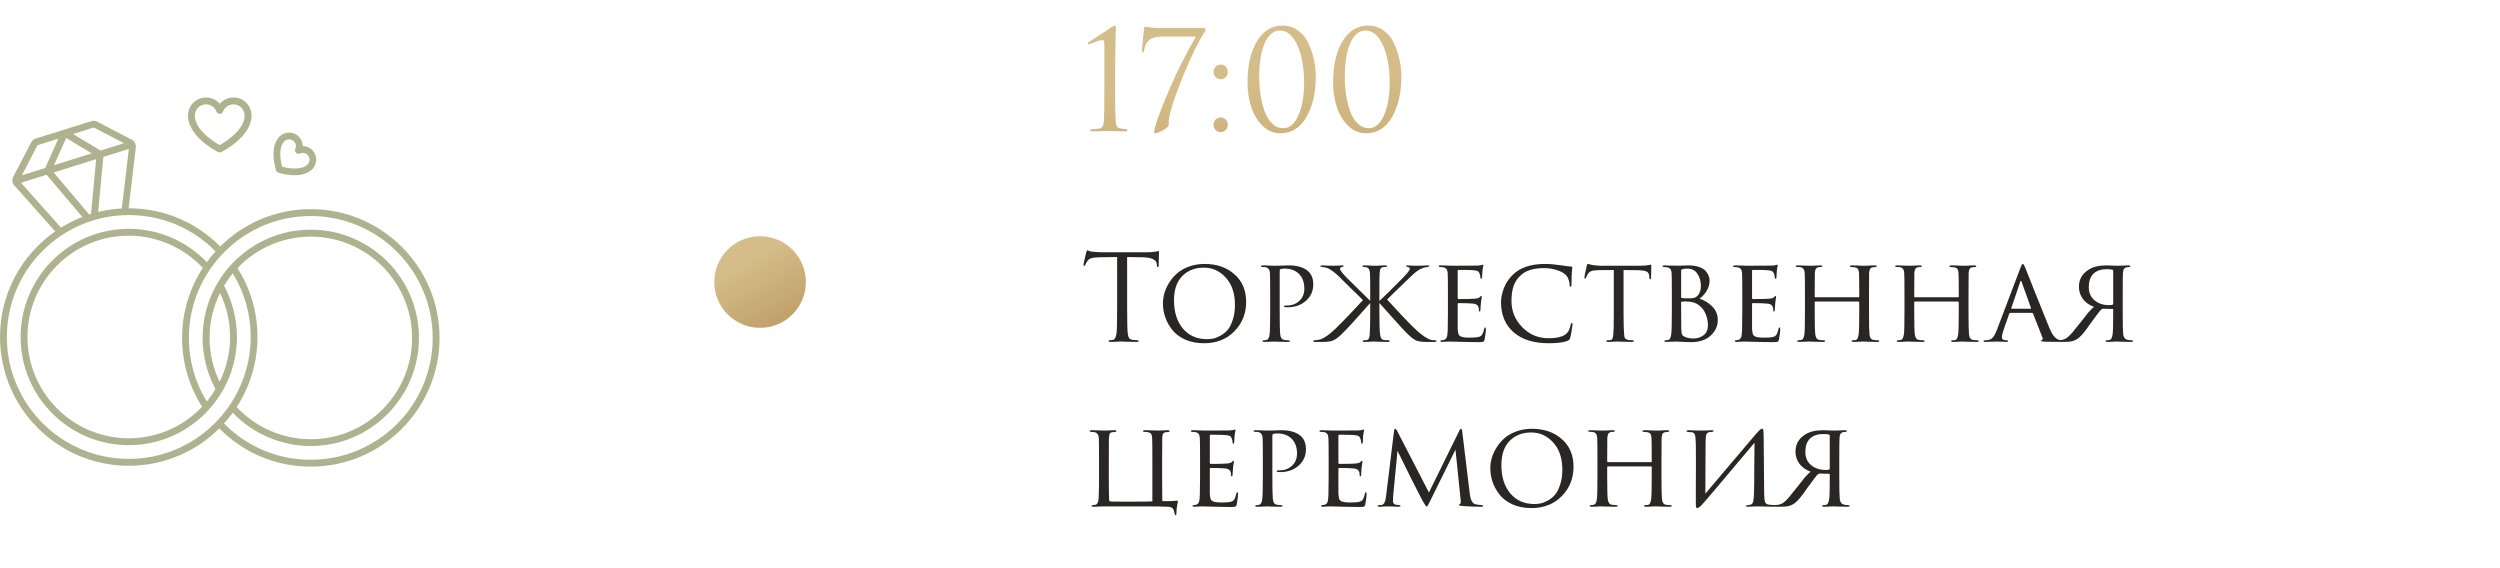
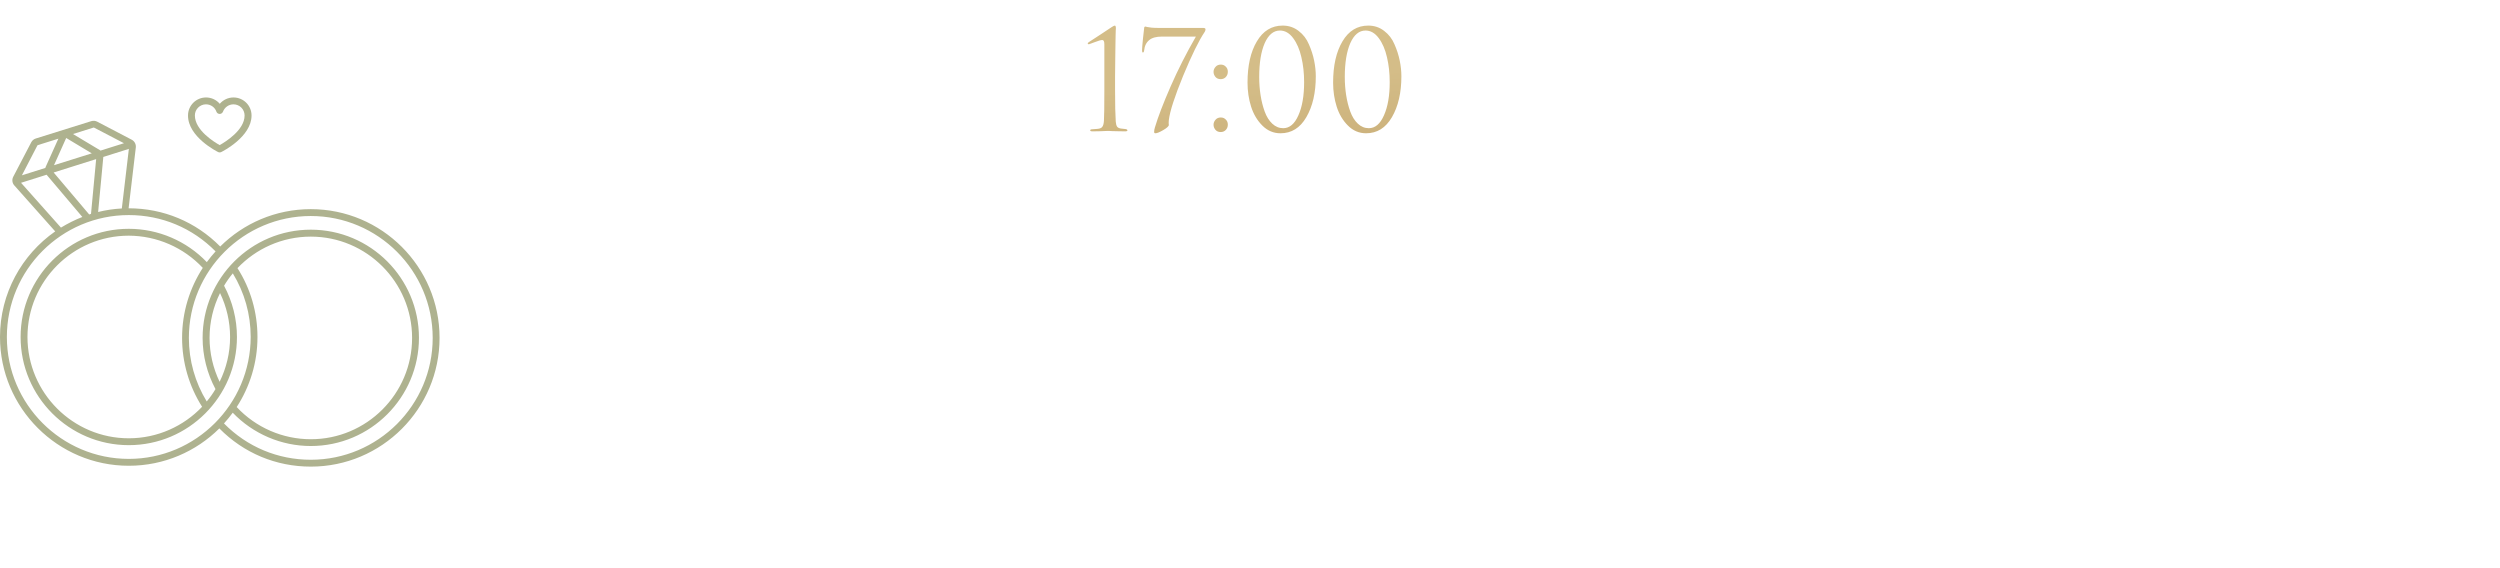
<svg xmlns="http://www.w3.org/2000/svg" width="273" height="62" viewBox="0 0 273 62" fill="none">
  <path d="M23.822 16.605C23.878 16.633 23.934 16.643 23.991 16.643C24.047 16.643 24.103 16.633 24.159 16.605C24.291 16.54 27.469 14.946 27.469 12.611C27.469 11.524 26.587 10.643 25.5 10.643C24.909 10.643 24.366 10.905 24 11.336C23.634 10.905 23.091 10.643 22.5 10.643C21.413 10.643 20.531 11.524 20.531 12.611C20.522 14.946 23.681 16.54 23.822 16.605ZM22.491 11.393C23.006 11.393 23.466 11.711 23.634 12.199C23.691 12.349 23.831 12.443 23.991 12.443C24.15 12.443 24.291 12.339 24.347 12.199C24.525 11.721 24.984 11.393 25.491 11.393C26.166 11.393 26.709 11.936 26.709 12.611C26.709 14.214 24.6 15.499 23.991 15.846C23.381 15.508 21.281 14.214 21.281 12.611C21.272 11.946 21.825 11.393 22.491 11.393Z" fill="#AEB28F" />
-   <path d="M30.384 18.846C30.441 18.864 31.266 19.136 32.184 19.136C32.859 19.136 33.591 18.986 34.097 18.48C34.378 18.199 34.528 17.824 34.528 17.43C34.528 17.036 34.378 16.661 34.097 16.38C33.816 16.099 33.441 15.949 33.056 15.949C33.056 15.564 32.906 15.189 32.625 14.908C32.344 14.627 31.969 14.477 31.575 14.477C31.181 14.477 30.806 14.627 30.525 14.908C29.325 16.108 30.122 18.518 30.15 18.621C30.188 18.724 30.272 18.808 30.384 18.846ZM31.05 15.433C31.191 15.293 31.378 15.218 31.575 15.218C31.772 15.218 31.959 15.293 32.1 15.433C32.316 15.649 32.381 15.986 32.25 16.268C32.184 16.408 32.212 16.577 32.325 16.689C32.438 16.802 32.606 16.83 32.747 16.764C33.028 16.633 33.366 16.689 33.581 16.914C33.722 17.055 33.797 17.243 33.797 17.439C33.797 17.636 33.722 17.824 33.581 17.964C32.925 18.621 31.5 18.396 30.816 18.208C30.609 17.505 30.394 16.089 31.05 15.433Z" fill="#AEB28F" />
  <path d="M33.938 22.839C30.084 22.839 26.587 24.396 24.047 26.918C21.384 24.227 17.85 22.746 14.053 22.746H14.044L14.831 16.099C14.869 15.752 14.691 15.414 14.381 15.255L10.613 13.286C10.416 13.183 10.181 13.164 9.966 13.23L3.909 15.124C3.694 15.189 3.516 15.339 3.413 15.536L1.444 19.305C1.284 19.614 1.331 19.999 1.566 20.252L6.028 25.268C2.381 27.818 0 32.036 0 36.799C0 44.552 6.309 50.861 14.062 50.861C17.916 50.861 21.413 49.305 23.953 46.783C26.606 49.474 30.141 50.955 33.938 50.955C41.691 50.955 48 44.646 48 36.893C48 29.139 41.691 22.839 33.938 22.839ZM10.716 23.149L11.278 17.186C11.278 17.168 11.278 17.158 11.278 17.139L14.072 16.258L13.303 22.764C12.412 22.811 11.55 22.943 10.716 23.149ZM9.741 23.421L5.859 18.836L10.5 17.374L9.938 23.355C9.872 23.374 9.806 23.402 9.741 23.421ZM5.897 18.039L7.228 15.068L10.022 16.746L5.897 18.039ZM10.209 13.933C10.238 13.924 10.256 13.924 10.284 13.943L13.537 15.639L10.978 16.446C10.95 16.418 10.912 16.399 10.884 16.38L7.969 14.636L10.209 13.933ZM4.078 15.893C4.088 15.874 4.106 15.855 4.134 15.846L6.375 15.143L4.987 18.227C4.969 18.264 4.959 18.302 4.95 18.339L2.391 19.146L4.078 15.893ZM2.297 19.961L5.091 19.08C5.1 19.089 5.109 19.108 5.119 19.118L8.991 23.693C8.175 24.011 7.397 24.405 6.656 24.855L2.297 19.961ZM14.062 50.111C6.722 50.111 0.75 44.139 0.75 36.799C0.75 29.458 6.722 23.486 14.062 23.486C17.663 23.486 21.019 24.893 23.541 27.452C23.203 27.827 22.884 28.211 22.584 28.624C20.363 26.308 17.278 24.986 14.062 24.986C7.547 24.986 2.25 30.283 2.25 36.799C2.25 43.314 7.547 48.611 14.062 48.611C20.578 48.611 25.875 43.314 25.875 36.799C25.875 34.849 25.387 32.918 24.469 31.202C24.75 30.724 25.069 30.274 25.425 29.852C26.7 31.943 27.375 34.324 27.375 36.789C27.366 44.139 21.394 50.111 14.062 50.111ZM22.144 29.252C20.719 31.455 19.884 34.08 19.884 36.893C19.884 39.574 20.644 42.171 22.069 44.421C20.053 46.539 17.203 47.861 14.062 47.861C7.969 47.861 3 42.902 3 36.799C3 30.696 7.959 25.736 14.062 25.736C17.128 25.746 20.053 27.021 22.144 29.252ZM24.028 31.999C24.741 33.489 25.125 35.13 25.125 36.799C25.125 38.552 24.712 40.211 23.981 41.693C23.269 40.202 22.884 38.561 22.884 36.893C22.884 35.139 23.297 33.48 24.028 31.999ZM25.931 29.28C27.947 27.161 30.797 25.839 33.938 25.839C40.031 25.839 45 30.799 45 36.902C45 43.005 40.041 47.964 33.938 47.964C30.872 47.964 27.938 46.689 25.847 44.449C27.281 42.236 28.116 39.611 28.116 36.799C28.116 34.118 27.366 31.521 25.931 29.28ZM33.938 50.205C30.337 50.205 26.981 48.799 24.459 46.239C24.797 45.864 25.116 45.48 25.416 45.068C27.637 47.383 30.722 48.705 33.938 48.705C40.453 48.705 45.75 43.408 45.75 36.893C45.75 30.377 40.453 25.08 33.938 25.08C27.422 25.08 22.125 30.377 22.125 36.893C22.125 38.843 22.613 40.774 23.531 42.489C23.25 42.968 22.931 43.418 22.575 43.839C21.3 41.749 20.625 39.368 20.625 36.902C20.625 29.561 26.597 23.589 33.938 23.589C41.278 23.589 47.25 29.561 47.25 36.902C47.25 44.243 41.278 50.205 33.938 50.205Z" fill="#AEB28F" />
-   <circle cx="83" cy="30.799" r="5" fill="url(#paint0_linear_17_459)" />
  <path d="M120.595 9.784V4.849C120.595 4.529 120.52 4.369 120.37 4.369C120.22 4.369 119.94 4.449 119.53 4.609L118.915 4.834C118.825 4.834 118.78 4.809 118.78 4.759C118.78 4.709 118.815 4.659 118.885 4.609C119.205 4.399 119.62 4.129 120.13 3.799C120.64 3.469 121.055 3.194 121.375 2.974C121.555 2.854 121.675 2.794 121.735 2.794C121.815 2.794 121.855 2.899 121.855 3.109L121.84 3.319C121.84 3.449 121.835 3.629 121.825 3.859C121.825 4.089 121.82 4.359 121.81 4.669C121.81 4.979 121.805 5.334 121.795 5.734C121.795 6.134 121.79 6.544 121.78 6.964C121.78 7.384 121.775 7.844 121.765 8.344C121.765 8.834 121.765 9.314 121.765 9.784C121.765 11.384 121.79 12.549 121.84 13.279C121.86 13.529 121.91 13.714 121.99 13.834C122.08 13.954 122.24 14.024 122.47 14.044C122.61 14.054 122.745 14.069 122.875 14.089C123.035 14.109 123.115 14.159 123.115 14.239C123.115 14.309 123.03 14.344 122.86 14.344C122.53 14.344 122.23 14.339 121.96 14.329C121.69 14.329 121.49 14.324 121.36 14.314L121.15 14.299H120.88C120.7 14.309 120.46 14.319 120.16 14.329C119.87 14.339 119.585 14.344 119.305 14.344C119.135 14.344 119.05 14.309 119.05 14.239C119.05 14.159 119.12 14.119 119.26 14.119C119.31 14.119 119.5 14.104 119.83 14.074C120.1 14.054 120.28 13.979 120.37 13.849C120.47 13.719 120.53 13.499 120.55 13.189C120.58 12.749 120.595 11.614 120.595 9.784ZM126.512 3.049H131.372C131.552 3.049 131.642 3.099 131.642 3.199C131.642 3.289 131.612 3.384 131.552 3.484C130.922 4.414 130.137 6.014 129.197 8.284C128.267 10.554 127.747 12.164 127.637 13.114C127.627 13.194 127.622 13.264 127.622 13.324C127.622 13.384 127.622 13.444 127.622 13.504C127.632 13.554 127.637 13.599 127.637 13.639C127.637 13.779 127.432 13.969 127.022 14.209C126.622 14.439 126.337 14.554 126.167 14.554C126.077 14.554 126.032 14.504 126.032 14.404C126.032 14.244 126.062 14.074 126.122 13.894C126.462 12.754 127.032 11.269 127.832 9.439C128.632 7.609 129.552 5.794 130.592 3.994H126.902C126.272 3.994 125.807 4.119 125.507 4.369C125.177 4.629 124.987 5.014 124.937 5.524C124.917 5.664 124.872 5.734 124.802 5.734C124.742 5.734 124.712 5.654 124.712 5.494C124.712 5.304 124.747 4.864 124.817 4.174C124.897 3.484 124.937 3.129 124.937 3.109C124.937 2.969 124.987 2.899 125.087 2.899C125.097 2.899 125.152 2.914 125.252 2.944C125.362 2.964 125.527 2.989 125.747 3.019C125.967 3.039 126.222 3.049 126.512 3.049ZM133.299 14.419C133.059 14.419 132.869 14.339 132.729 14.179C132.589 14.009 132.519 13.824 132.519 13.624C132.519 13.424 132.589 13.244 132.729 13.084C132.869 12.914 133.064 12.829 133.314 12.829C133.534 12.829 133.714 12.904 133.854 13.054C134.004 13.194 134.079 13.379 134.079 13.609C134.079 13.839 134.004 14.034 133.854 14.194C133.704 14.344 133.519 14.419 133.299 14.419ZM133.299 8.644C133.059 8.644 132.869 8.564 132.729 8.404C132.589 8.234 132.519 8.049 132.519 7.849C132.519 7.649 132.589 7.469 132.729 7.309C132.869 7.139 133.064 7.054 133.314 7.054C133.534 7.054 133.714 7.129 133.854 7.279C134.004 7.419 134.079 7.604 134.079 7.834C134.079 8.064 134.004 8.259 133.854 8.419C133.704 8.569 133.519 8.644 133.299 8.644ZM143.685 8.329C143.685 10.129 143.34 11.619 142.65 12.799C141.97 13.969 141.03 14.554 139.83 14.554C139.07 14.554 138.41 14.274 137.85 13.714C137.29 13.154 136.88 12.464 136.62 11.644C136.36 10.824 136.23 9.949 136.23 9.019C136.23 7.159 136.57 5.659 137.25 4.519C137.93 3.369 138.87 2.794 140.07 2.794C140.73 2.794 141.31 2.989 141.81 3.379C142.31 3.759 142.685 4.249 142.935 4.849C143.195 5.439 143.385 6.029 143.505 6.619C143.625 7.209 143.685 7.779 143.685 8.329ZM142.41 8.974C142.41 7.994 142.31 7.084 142.11 6.244C141.92 5.404 141.62 4.709 141.21 4.159C140.8 3.609 140.32 3.334 139.77 3.334C139.07 3.334 138.515 3.794 138.105 4.714C137.705 5.634 137.505 6.864 137.505 8.404C137.505 9.094 137.555 9.759 137.655 10.399C137.755 11.039 137.905 11.634 138.105 12.184C138.305 12.734 138.58 13.174 138.93 13.504C139.28 13.834 139.68 13.999 140.13 13.999C140.82 13.999 141.37 13.534 141.78 12.604C142.2 11.674 142.41 10.464 142.41 8.974ZM153.031 8.329C153.031 10.129 152.686 11.619 151.996 12.799C151.316 13.969 150.376 14.554 149.176 14.554C148.416 14.554 147.756 14.274 147.196 13.714C146.636 13.154 146.226 12.464 145.966 11.644C145.706 10.824 145.576 9.949 145.576 9.019C145.576 7.159 145.916 5.659 146.596 4.519C147.276 3.369 148.216 2.794 149.416 2.794C150.076 2.794 150.656 2.989 151.156 3.379C151.656 3.759 152.031 4.249 152.281 4.849C152.541 5.439 152.731 6.029 152.851 6.619C152.971 7.209 153.031 7.779 153.031 8.329ZM151.756 8.974C151.756 7.994 151.656 7.084 151.456 6.244C151.266 5.404 150.966 4.709 150.556 4.159C150.146 3.609 149.666 3.334 149.116 3.334C148.416 3.334 147.861 3.794 147.451 4.714C147.051 5.634 146.851 6.864 146.851 8.404C146.851 9.094 146.901 9.759 147.001 10.399C147.101 11.039 147.251 11.634 147.451 12.184C147.651 12.734 147.926 13.174 148.276 13.504C148.626 13.834 149.026 13.999 149.476 13.999C150.166 13.999 150.716 13.534 151.126 12.604C151.546 11.674 151.756 10.464 151.756 8.974Z" fill="url(#paint1_linear_17_459)" />
-   <path d="M123.083 28.069V33.568C123.083 35.084 123.105 36.025 123.148 36.389C123.174 36.605 123.217 36.775 123.278 36.896C123.347 37.008 123.473 37.078 123.655 37.104C123.898 37.139 124.093 37.156 124.24 37.156C124.309 37.156 124.344 37.182 124.344 37.234C124.344 37.303 124.275 37.338 124.136 37.338C123.928 37.338 123.694 37.334 123.434 37.325C123.183 37.325 122.97 37.321 122.797 37.312C122.632 37.303 122.546 37.299 122.537 37.299C122.528 37.299 122.442 37.299 122.277 37.299C122.121 37.307 121.939 37.316 121.731 37.325C121.532 37.334 121.376 37.338 121.263 37.338C121.124 37.338 121.055 37.303 121.055 37.234C121.055 37.182 121.09 37.156 121.159 37.156C121.263 37.156 121.393 37.139 121.549 37.104C121.74 37.069 121.865 36.831 121.926 36.389C121.969 36.025 121.991 35.084 121.991 33.568V28.069C121.783 28.069 121.462 28.073 121.029 28.082C120.596 28.09 120.275 28.095 120.067 28.095C119.66 28.104 119.361 28.138 119.17 28.199C118.988 28.251 118.845 28.355 118.741 28.511C118.646 28.658 118.572 28.793 118.52 28.914C118.485 29 118.442 29.044 118.39 29.044C118.347 29.044 118.325 29.005 118.325 28.927C118.325 28.788 118.42 28.337 118.611 27.575C118.663 27.41 118.706 27.328 118.741 27.328C118.758 27.328 118.823 27.354 118.936 27.406C119.049 27.449 119.174 27.475 119.313 27.484C119.729 27.527 120.071 27.549 120.34 27.549H125.215C125.596 27.549 125.904 27.527 126.138 27.484C126.19 27.475 126.242 27.466 126.294 27.458C126.355 27.449 126.398 27.441 126.424 27.432C126.459 27.423 126.485 27.419 126.502 27.419C126.545 27.419 126.567 27.471 126.567 27.575C126.567 27.722 126.558 27.991 126.541 28.381C126.532 28.771 126.528 28.979 126.528 29.005C126.528 29.117 126.498 29.174 126.437 29.174C126.376 29.174 126.342 29.1 126.333 28.953C126.333 28.936 126.329 28.914 126.32 28.888C126.32 28.853 126.32 28.827 126.32 28.81C126.277 28.351 125.744 28.112 124.721 28.095C124.539 28.095 124.266 28.09 123.902 28.082C123.538 28.073 123.265 28.069 123.083 28.069ZM131.477 37.481C130.715 37.481 130.034 37.351 129.436 37.091C128.847 36.822 128.379 36.475 128.032 36.051C127.686 35.617 127.426 35.154 127.252 34.66C127.079 34.166 126.992 33.659 126.992 33.139C126.992 32.775 127.044 32.402 127.148 32.021C127.261 31.64 127.434 31.258 127.668 30.877C127.911 30.487 128.201 30.145 128.539 29.85C128.886 29.547 129.319 29.299 129.839 29.109C130.359 28.918 130.927 28.823 131.542 28.823C132.86 28.823 133.943 29.195 134.792 29.941C135.65 30.686 136.079 31.696 136.079 32.97C136.079 34.235 135.65 35.306 134.792 36.181C133.943 37.047 132.838 37.481 131.477 37.481ZM131.802 37.039C132.019 37.039 132.24 37.017 132.465 36.974C132.691 36.931 132.951 36.831 133.245 36.675C133.549 36.51 133.813 36.302 134.038 36.051C134.264 35.791 134.454 35.422 134.61 34.946C134.775 34.469 134.857 33.919 134.857 33.295C134.857 32.038 134.524 31.046 133.856 30.318C133.198 29.59 132.4 29.226 131.464 29.226C130.502 29.226 129.718 29.529 129.111 30.136C128.505 30.742 128.201 31.631 128.201 32.801C128.201 34.075 128.526 35.102 129.176 35.882C129.835 36.653 130.71 37.039 131.802 37.039ZM138.703 34.127V32.177C138.703 30.825 138.694 30.032 138.677 29.798C138.651 29.442 138.486 29.235 138.183 29.174C138.061 29.157 137.927 29.148 137.78 29.148C137.728 29.148 137.702 29.126 137.702 29.083C137.702 29.014 137.762 28.979 137.884 28.979C138.048 28.979 138.235 28.983 138.443 28.992C138.659 29 138.841 29.009 138.989 29.018C139.145 29.018 139.227 29.018 139.236 29.018C139.305 29.018 139.517 29.014 139.873 29.005C140.228 28.988 140.505 28.979 140.705 28.979C141.641 28.979 142.351 29.187 142.837 29.603C143.218 29.941 143.409 30.426 143.409 31.059C143.409 31.778 143.14 32.376 142.603 32.853C142.074 33.321 141.402 33.555 140.588 33.555C140.466 33.555 140.384 33.55 140.341 33.542C140.263 33.542 140.224 33.516 140.224 33.464C140.224 33.412 140.241 33.382 140.276 33.373C140.319 33.364 140.41 33.36 140.549 33.36C141.077 33.36 141.524 33.191 141.888 32.853C142.252 32.515 142.434 32.069 142.434 31.514C142.434 30.855 142.247 30.331 141.875 29.941C141.493 29.534 140.956 29.33 140.263 29.33C140.055 29.33 139.907 29.352 139.821 29.395C139.769 29.412 139.743 29.482 139.743 29.603V34.101C139.743 35.392 139.76 36.194 139.795 36.506C139.838 36.887 139.99 37.091 140.25 37.117C140.458 37.151 140.631 37.169 140.77 37.169C140.822 37.169 140.848 37.191 140.848 37.234C140.848 37.303 140.787 37.338 140.666 37.338C140.466 37.338 140.25 37.334 140.016 37.325C139.782 37.325 139.587 37.321 139.431 37.312C139.283 37.303 139.205 37.299 139.197 37.299H139.119C139.058 37.307 138.98 37.312 138.885 37.312C138.798 37.321 138.707 37.325 138.612 37.325C138.516 37.325 138.417 37.325 138.313 37.325C138.209 37.334 138.122 37.338 138.053 37.338C137.931 37.338 137.871 37.303 137.871 37.234C137.871 37.191 137.901 37.169 137.962 37.169C138.048 37.169 138.161 37.151 138.3 37.117C138.482 37.091 138.594 36.887 138.638 36.506C138.681 36.194 138.703 35.401 138.703 34.127ZM150.628 32.177V32.866C151.105 32.441 151.958 31.601 153.189 30.344C153.7 29.824 153.956 29.49 153.956 29.343C153.956 29.247 153.874 29.183 153.709 29.148C153.596 29.122 153.54 29.087 153.54 29.044C153.54 29 153.596 28.979 153.709 28.979C153.796 28.979 153.943 28.988 154.151 29.005C154.368 29.014 154.554 29.018 154.71 29.018C154.857 29.018 155.078 29.014 155.373 29.005C155.668 28.988 155.841 28.979 155.893 28.979C156.023 28.979 156.088 29.005 156.088 29.057C156.088 29.1 156.014 29.135 155.867 29.161C155.685 29.178 155.512 29.217 155.347 29.278C155.009 29.382 154.589 29.681 154.086 30.175C152.535 31.657 151.664 32.502 151.473 32.71C151.802 33.074 152.344 33.659 153.098 34.465C153.852 35.262 154.389 35.804 154.71 36.09C155.369 36.679 155.893 37.022 156.283 37.117C156.43 37.143 156.573 37.156 156.712 37.156C156.816 37.156 156.868 37.186 156.868 37.247C156.868 37.307 156.803 37.338 156.673 37.338H155.789C155.278 37.338 154.896 37.286 154.645 37.182C154.402 37.069 154.103 36.844 153.748 36.506C153.297 36.064 152.34 35.015 150.875 33.36C150.754 33.221 150.671 33.13 150.628 33.087V34.127C150.628 35.401 150.654 36.194 150.706 36.506C150.741 36.896 150.888 37.104 151.148 37.13C151.278 37.147 151.43 37.156 151.603 37.156C151.707 37.156 151.759 37.182 151.759 37.234C151.759 37.303 151.698 37.338 151.577 37.338C151.378 37.338 151.161 37.334 150.927 37.325C150.702 37.325 150.511 37.321 150.355 37.312L150.134 37.299C150.125 37.299 150.047 37.299 149.9 37.299C149.753 37.307 149.588 37.316 149.406 37.325C149.224 37.334 149.081 37.338 148.977 37.338C148.864 37.338 148.808 37.303 148.808 37.234C148.808 37.182 148.86 37.156 148.964 37.156C149.059 37.156 149.142 37.151 149.211 37.143C149.341 37.126 149.428 37.069 149.471 36.974C149.523 36.879 149.558 36.722 149.575 36.506C149.61 35.882 149.627 35.089 149.627 34.127V33.087C149.523 33.208 149.445 33.295 149.393 33.347C148.076 34.855 147.114 35.904 146.507 36.493C146.152 36.831 145.848 37.056 145.597 37.169C145.354 37.282 144.982 37.338 144.479 37.338H143.582C143.469 37.338 143.413 37.312 143.413 37.26C143.413 37.191 143.469 37.156 143.582 37.156C143.591 37.156 143.708 37.143 143.933 37.117C144.41 37.056 145.029 36.662 145.792 35.934C146.667 35.084 147.681 34.032 148.834 32.775C148.73 32.654 148.284 32.216 147.495 31.462C146.715 30.699 146.282 30.27 146.195 30.175C145.675 29.681 145.242 29.373 144.895 29.252C144.687 29.2 144.531 29.169 144.427 29.161C144.262 29.135 144.18 29.1 144.18 29.057C144.18 29.005 144.258 28.979 144.414 28.979C144.466 28.979 144.635 28.988 144.921 29.005C145.216 29.014 145.432 29.018 145.571 29.018C145.727 29.018 145.913 29.014 146.13 29.005C146.347 28.988 146.503 28.979 146.598 28.979C146.685 28.979 146.728 29 146.728 29.044C146.728 29.078 146.68 29.113 146.585 29.148C146.412 29.183 146.325 29.247 146.325 29.343C146.325 29.499 146.585 29.841 147.105 30.37C148.483 31.722 149.324 32.55 149.627 32.853V32.177C149.627 30.825 149.618 30.032 149.601 29.798C149.575 29.442 149.445 29.239 149.211 29.187C149.168 29.178 149.064 29.165 148.899 29.148C148.821 29.148 148.782 29.122 148.782 29.07C148.782 29.009 148.843 28.979 148.964 28.979C149.085 28.979 149.237 28.983 149.419 28.992C149.61 29 149.774 29.009 149.913 29.018C150.052 29.018 150.125 29.018 150.134 29.018C150.143 29.018 150.216 29.018 150.355 29.018C150.494 29.009 150.654 29 150.836 28.992C151.018 28.983 151.165 28.979 151.278 28.979C151.408 28.979 151.473 29.009 151.473 29.07C151.473 29.122 151.434 29.148 151.356 29.148C151.252 29.148 151.165 29.152 151.096 29.161C150.94 29.178 150.832 29.23 150.771 29.317C150.71 29.395 150.671 29.559 150.654 29.811C150.637 30.045 150.628 30.834 150.628 32.177ZM158.114 34.127V32.177C158.114 30.834 158.105 30.045 158.088 29.811C158.07 29.62 158.027 29.477 157.958 29.382C157.897 29.287 157.776 29.221 157.594 29.187C157.49 29.169 157.386 29.161 157.282 29.161C157.169 29.161 157.113 29.135 157.113 29.083C157.113 29.014 157.178 28.979 157.308 28.979C157.386 28.979 157.563 28.983 157.841 28.992C158.118 29 158.387 29.009 158.647 29.018C160.233 29.018 161.112 29.014 161.286 29.005C161.546 28.996 161.715 28.974 161.793 28.94C161.871 28.914 161.918 28.901 161.936 28.901C161.97 28.901 161.988 28.931 161.988 28.992C161.988 29.009 161.97 29.083 161.936 29.213C161.91 29.334 161.892 29.456 161.884 29.577C161.858 29.95 161.845 30.175 161.845 30.253C161.845 30.383 161.814 30.448 161.754 30.448C161.693 30.448 161.663 30.4 161.663 30.305C161.654 30.14 161.624 30.002 161.572 29.889C161.528 29.75 161.455 29.655 161.351 29.603C161.247 29.551 161.039 29.516 160.727 29.499C160.501 29.482 160.007 29.473 159.245 29.473C159.201 29.473 159.18 29.508 159.18 29.577V32.528C159.18 32.614 159.206 32.658 159.258 32.658C160.15 32.658 160.735 32.645 161.013 32.619C161.325 32.602 161.524 32.536 161.611 32.424C161.654 32.355 161.702 32.32 161.754 32.32C161.788 32.32 161.806 32.346 161.806 32.398C161.806 32.415 161.801 32.454 161.793 32.515C161.784 32.575 161.771 32.662 161.754 32.775C161.736 32.879 161.723 32.983 161.715 33.087C161.697 33.234 161.684 33.403 161.676 33.594C161.667 33.776 161.663 33.871 161.663 33.88C161.654 33.975 161.624 34.023 161.572 34.023C161.52 34.023 161.494 33.967 161.494 33.854C161.494 33.75 161.481 33.646 161.455 33.542C161.385 33.308 161.177 33.178 160.831 33.152C160.432 33.117 159.912 33.1 159.271 33.1C159.21 33.1 159.18 33.13 159.18 33.191V34.14C159.18 34.218 159.18 34.404 159.18 34.699C159.18 34.993 159.18 35.254 159.18 35.479C159.18 35.696 159.18 35.839 159.18 35.908C159.197 36.168 159.227 36.363 159.271 36.493C159.323 36.614 159.414 36.701 159.544 36.753C159.708 36.831 160.025 36.87 160.493 36.87C160.969 36.87 161.299 36.844 161.481 36.792C161.663 36.74 161.788 36.653 161.858 36.532C161.936 36.402 162.005 36.203 162.066 35.934C162.092 35.812 162.131 35.752 162.183 35.752C162.235 35.752 162.261 35.817 162.261 35.947C162.261 36.163 162.213 36.541 162.118 37.078C162.092 37.208 162.044 37.286 161.975 37.312C161.905 37.346 161.762 37.364 161.546 37.364C161.225 37.364 160.896 37.359 160.558 37.351C160.22 37.342 159.99 37.338 159.869 37.338C158.959 37.312 158.447 37.299 158.335 37.299C158.239 37.299 158.096 37.303 157.906 37.312C157.724 37.329 157.581 37.338 157.477 37.338C157.355 37.338 157.295 37.307 157.295 37.247C157.295 37.186 157.334 37.156 157.412 37.156C157.49 37.156 157.576 37.143 157.672 37.117C157.802 37.091 157.901 37.008 157.971 36.87C158.04 36.722 158.079 36.462 158.088 36.09C158.105 35.501 158.114 34.846 158.114 34.127ZM169.11 37.481C167.49 37.481 166.22 37.087 165.301 36.298C164.374 35.492 163.91 34.387 163.91 32.983C163.91 32.532 164.014 32.029 164.222 31.475C164.43 30.92 164.764 30.422 165.223 29.98C166.021 29.209 167.186 28.823 168.72 28.823C169.197 28.823 169.769 28.87 170.436 28.966C170.991 29.052 171.372 29.1 171.58 29.109C171.658 29.109 171.697 29.152 171.697 29.239C171.697 29.265 171.689 29.338 171.671 29.46C171.654 29.581 171.641 29.72 171.632 29.876C171.632 29.988 171.628 30.205 171.619 30.526C171.619 30.838 171.615 31.02 171.606 31.072C171.598 31.236 171.563 31.319 171.502 31.319C171.433 31.319 171.398 31.236 171.398 31.072C171.398 30.872 171.351 30.665 171.255 30.448C171.169 30.231 171.047 30.062 170.891 29.941C170.683 29.759 170.367 29.603 169.942 29.473C169.518 29.343 169.067 29.278 168.59 29.278C167.481 29.278 166.649 29.529 166.094 30.032C165.696 30.396 165.423 30.803 165.275 31.254C165.128 31.704 165.054 32.246 165.054 32.879C165.054 33.971 165.444 34.92 166.224 35.726C167.013 36.532 167.971 36.935 169.097 36.935C170.059 36.935 170.722 36.757 171.086 36.402C171.303 36.176 171.446 35.864 171.515 35.466C171.541 35.336 171.589 35.271 171.658 35.271C171.702 35.271 171.723 35.331 171.723 35.453C171.723 35.514 171.689 35.739 171.619 36.129C171.559 36.51 171.507 36.766 171.463 36.896C171.429 37 171.394 37.069 171.359 37.104C171.325 37.139 171.26 37.178 171.164 37.221C170.757 37.394 170.072 37.481 169.11 37.481ZM177.292 29.486V34.127C177.292 35.331 177.314 36.133 177.357 36.532C177.375 36.662 177.388 36.757 177.396 36.818C177.414 36.87 177.448 36.926 177.5 36.987C177.561 37.039 177.643 37.078 177.747 37.104C177.886 37.139 178.055 37.156 178.254 37.156C178.358 37.156 178.41 37.182 178.41 37.234C178.41 37.303 178.354 37.338 178.241 37.338C178.042 37.338 177.825 37.334 177.591 37.325C177.357 37.325 177.162 37.321 177.006 37.312L176.759 37.299C176.751 37.299 176.673 37.299 176.525 37.299C176.378 37.307 176.209 37.316 176.018 37.325C175.836 37.334 175.698 37.338 175.602 37.338C175.472 37.338 175.407 37.307 175.407 37.247C175.407 37.186 175.455 37.156 175.55 37.156C175.672 37.156 175.767 37.151 175.836 37.143C175.958 37.126 176.036 37.074 176.07 36.987C176.114 36.9 176.148 36.74 176.174 36.506C176.209 36.194 176.226 35.401 176.226 34.127V29.486C175.481 29.486 174.935 29.49 174.588 29.499C174.198 29.508 173.925 29.542 173.769 29.603C173.622 29.663 173.496 29.767 173.392 29.915C173.332 30.01 173.267 30.145 173.197 30.318C173.171 30.387 173.132 30.422 173.08 30.422C173.037 30.422 173.015 30.383 173.015 30.305C173.007 30.262 173.093 29.832 173.275 29.018C173.31 28.879 173.349 28.81 173.392 28.81C173.418 28.81 173.496 28.831 173.626 28.875C173.765 28.918 173.878 28.944 173.964 28.953C174.346 28.996 174.623 29.018 174.796 29.018H179.06C179.485 29.018 179.797 28.996 179.996 28.953C180.144 28.918 180.226 28.901 180.243 28.901C180.295 28.901 180.321 28.94 180.321 29.018C180.321 29.165 180.317 29.421 180.308 29.785C180.3 30.149 180.295 30.335 180.295 30.344C180.295 30.448 180.265 30.5 180.204 30.5C180.144 30.5 180.113 30.448 180.113 30.344C180.113 30.309 180.109 30.248 180.1 30.162C180.074 29.893 179.97 29.72 179.788 29.642C179.615 29.555 179.208 29.508 178.566 29.499C178.393 29.499 178.163 29.499 177.877 29.499C177.6 29.49 177.405 29.486 177.292 29.486ZM182.565 34.127V32.177C182.565 30.825 182.556 30.032 182.539 29.798C182.521 29.607 182.478 29.468 182.409 29.382C182.339 29.287 182.214 29.221 182.032 29.187C181.893 29.169 181.789 29.161 181.72 29.161C181.607 29.161 181.551 29.131 181.551 29.07C181.551 29.009 181.616 28.979 181.746 28.979C181.85 28.979 181.962 28.983 182.084 28.992C182.214 28.992 182.335 28.996 182.448 29.005C182.56 29.005 182.664 29.005 182.76 29.005C182.864 29.005 182.946 29.005 183.007 29.005L183.098 29.018C183.184 29.018 183.366 29.014 183.644 29.005C183.93 28.988 184.164 28.979 184.346 28.979C184.805 28.979 185.199 29.035 185.529 29.148C185.858 29.261 186.101 29.408 186.257 29.59C186.413 29.772 186.521 29.95 186.582 30.123C186.651 30.288 186.686 30.452 186.686 30.617C186.686 31.38 186.322 32.047 185.594 32.619C186.105 32.775 186.564 33.056 186.972 33.464C187.379 33.871 187.583 34.365 187.583 34.946C187.583 35.605 187.323 36.172 186.803 36.649C186.291 37.126 185.568 37.364 184.632 37.364C184.571 37.364 184.45 37.359 184.268 37.351C184.094 37.342 183.947 37.338 183.826 37.338C183.462 37.312 183.219 37.299 183.098 37.299C182.968 37.299 182.777 37.303 182.526 37.312C182.274 37.329 182.075 37.338 181.928 37.338C181.806 37.338 181.746 37.312 181.746 37.26C181.746 37.191 181.806 37.156 181.928 37.156C182.014 37.156 182.092 37.147 182.162 37.13C182.335 37.095 182.448 36.887 182.5 36.506C182.543 36.185 182.565 35.392 182.565 34.127ZM183.579 29.512V32.411C183.579 32.471 183.6 32.515 183.644 32.541C183.8 32.567 184.016 32.58 184.294 32.58C184.632 32.58 184.87 32.562 185.009 32.528C185.147 32.484 185.277 32.398 185.399 32.268C185.624 31.999 185.737 31.652 185.737 31.228C185.737 30.716 185.611 30.274 185.36 29.902C185.117 29.52 184.74 29.33 184.229 29.33C184.029 29.33 183.865 29.352 183.735 29.395C183.631 29.421 183.579 29.46 183.579 29.512ZM183.579 33.022V33.529C183.579 35.028 183.583 35.812 183.592 35.882C183.609 36.124 183.622 36.285 183.631 36.363C183.639 36.432 183.67 36.51 183.722 36.597C183.782 36.675 183.878 36.74 184.008 36.792C184.233 36.904 184.554 36.961 184.97 36.961C185.342 36.961 185.689 36.848 186.01 36.623C186.339 36.398 186.504 36.02 186.504 35.492C186.504 35.084 186.417 34.673 186.244 34.257C186.07 33.841 185.784 33.498 185.386 33.23C185.126 33.074 184.831 32.978 184.502 32.944C184.19 32.909 183.904 32.909 183.644 32.944C183.6 32.944 183.579 32.97 183.579 33.022ZM190.258 34.127V32.177C190.258 30.834 190.249 30.045 190.232 29.811C190.215 29.62 190.171 29.477 190.102 29.382C190.041 29.287 189.92 29.221 189.738 29.187C189.634 29.169 189.53 29.161 189.426 29.161C189.313 29.161 189.257 29.135 189.257 29.083C189.257 29.014 189.322 28.979 189.452 28.979C189.53 28.979 189.708 28.983 189.985 28.992C190.262 29 190.531 29.009 190.791 29.018C192.377 29.018 193.257 29.014 193.43 29.005C193.69 28.996 193.859 28.974 193.937 28.94C194.015 28.914 194.063 28.901 194.08 28.901C194.115 28.901 194.132 28.931 194.132 28.992C194.132 29.009 194.115 29.083 194.08 29.213C194.054 29.334 194.037 29.456 194.028 29.577C194.002 29.95 193.989 30.175 193.989 30.253C193.989 30.383 193.959 30.448 193.898 30.448C193.837 30.448 193.807 30.4 193.807 30.305C193.798 30.14 193.768 30.002 193.716 29.889C193.673 29.75 193.599 29.655 193.495 29.603C193.391 29.551 193.183 29.516 192.871 29.499C192.646 29.482 192.152 29.473 191.389 29.473C191.346 29.473 191.324 29.508 191.324 29.577V32.528C191.324 32.614 191.35 32.658 191.402 32.658C192.295 32.658 192.88 32.645 193.157 32.619C193.469 32.602 193.668 32.536 193.755 32.424C193.798 32.355 193.846 32.32 193.898 32.32C193.933 32.32 193.95 32.346 193.95 32.398C193.95 32.415 193.946 32.454 193.937 32.515C193.928 32.575 193.915 32.662 193.898 32.775C193.881 32.879 193.868 32.983 193.859 33.087C193.842 33.234 193.829 33.403 193.82 33.594C193.811 33.776 193.807 33.871 193.807 33.88C193.798 33.975 193.768 34.023 193.716 34.023C193.664 34.023 193.638 33.967 193.638 33.854C193.638 33.75 193.625 33.646 193.599 33.542C193.53 33.308 193.322 33.178 192.975 33.152C192.576 33.117 192.056 33.1 191.415 33.1C191.354 33.1 191.324 33.13 191.324 33.191V34.14C191.324 34.218 191.324 34.404 191.324 34.699C191.324 34.993 191.324 35.254 191.324 35.479C191.324 35.696 191.324 35.839 191.324 35.908C191.341 36.168 191.372 36.363 191.415 36.493C191.467 36.614 191.558 36.701 191.688 36.753C191.853 36.831 192.169 36.87 192.637 36.87C193.114 36.87 193.443 36.844 193.625 36.792C193.807 36.74 193.933 36.653 194.002 36.532C194.08 36.402 194.149 36.203 194.21 35.934C194.236 35.812 194.275 35.752 194.327 35.752C194.379 35.752 194.405 35.817 194.405 35.947C194.405 36.163 194.357 36.541 194.262 37.078C194.236 37.208 194.188 37.286 194.119 37.312C194.05 37.346 193.907 37.364 193.69 37.364C193.369 37.364 193.04 37.359 192.702 37.351C192.364 37.342 192.134 37.338 192.013 37.338C191.103 37.312 190.592 37.299 190.479 37.299C190.384 37.299 190.241 37.303 190.05 37.312C189.868 37.329 189.725 37.338 189.621 37.338C189.5 37.338 189.439 37.307 189.439 37.247C189.439 37.186 189.478 37.156 189.556 37.156C189.634 37.156 189.721 37.143 189.816 37.117C189.946 37.091 190.046 37.008 190.115 36.87C190.184 36.722 190.223 36.462 190.232 36.09C190.249 35.501 190.258 34.846 190.258 34.127ZM198.245 32.463H202.951C203.003 32.463 203.029 32.441 203.029 32.398V32.164C203.029 30.82 203.02 30.032 203.003 29.798C202.986 29.599 202.947 29.456 202.886 29.369C202.825 29.282 202.695 29.221 202.496 29.187C202.375 29.169 202.266 29.161 202.171 29.161C202.067 29.161 202.015 29.131 202.015 29.07C202.015 29.009 202.076 28.979 202.197 28.979C202.362 28.979 202.552 28.983 202.769 28.992C202.986 29 203.168 29.009 203.315 29.018C203.471 29.018 203.553 29.018 203.562 29.018C203.571 29.018 203.644 29.018 203.783 29.018C203.93 29.009 204.095 29 204.277 28.992C204.468 28.983 204.619 28.979 204.732 28.979C204.871 28.979 204.94 29.009 204.94 29.07C204.94 29.131 204.892 29.161 204.797 29.161C204.728 29.161 204.641 29.169 204.537 29.187C204.372 29.213 204.264 29.273 204.212 29.369C204.16 29.456 204.125 29.603 204.108 29.811C204.099 30.045 204.095 30.834 204.095 32.177V34.127C204.095 35.401 204.112 36.194 204.147 36.506C204.19 36.887 204.338 37.091 204.589 37.117C204.754 37.143 204.905 37.156 205.044 37.156C205.157 37.156 205.213 37.186 205.213 37.247C205.213 37.307 205.148 37.338 205.018 37.338C204.827 37.338 204.615 37.334 204.381 37.325C204.147 37.325 203.952 37.321 203.796 37.312C203.64 37.303 203.558 37.299 203.549 37.299C203.54 37.299 203.462 37.299 203.315 37.299C203.168 37.307 203.003 37.316 202.821 37.325C202.639 37.334 202.496 37.338 202.392 37.338C202.262 37.338 202.197 37.303 202.197 37.234C202.197 37.182 202.245 37.156 202.34 37.156C202.47 37.156 202.57 37.147 202.639 37.13C202.804 37.104 202.912 36.896 202.964 36.506C203.007 36.194 203.029 35.414 203.029 34.166V33.009C203.029 32.957 203.003 32.931 202.951 32.931H198.232C198.189 32.931 198.167 32.957 198.167 33.009V34.166C198.167 35.431 198.189 36.22 198.232 36.532C198.284 36.896 198.431 37.091 198.674 37.117C198.847 37.143 199.003 37.156 199.142 37.156C199.246 37.156 199.298 37.186 199.298 37.247C199.298 37.307 199.242 37.338 199.129 37.338C198.93 37.338 198.713 37.334 198.479 37.325C198.245 37.325 198.046 37.321 197.881 37.312C197.725 37.303 197.643 37.299 197.634 37.299C197.625 37.299 197.547 37.299 197.4 37.299C197.253 37.307 197.084 37.316 196.893 37.325C196.702 37.334 196.559 37.338 196.464 37.338C196.325 37.338 196.256 37.307 196.256 37.247C196.256 37.186 196.304 37.156 196.399 37.156C196.503 37.156 196.607 37.143 196.711 37.117C196.876 37.082 196.984 36.887 197.036 36.532C197.079 36.272 197.101 35.47 197.101 34.127V32.203C197.101 30.834 197.092 30.032 197.075 29.798C197.049 29.416 196.884 29.209 196.581 29.174C196.425 29.157 196.308 29.148 196.23 29.148C196.135 29.148 196.087 29.122 196.087 29.07C196.087 29.009 196.152 28.979 196.282 28.979C196.499 28.979 196.772 28.988 197.101 29.005C197.43 29.014 197.608 29.018 197.634 29.018C197.643 29.018 197.721 29.018 197.868 29.018C198.015 29.009 198.18 29 198.362 28.992C198.553 28.983 198.7 28.979 198.804 28.979C198.934 28.979 198.999 29.009 198.999 29.07C198.999 29.122 198.956 29.148 198.869 29.148C198.791 29.148 198.704 29.157 198.609 29.174C198.453 29.2 198.345 29.265 198.284 29.369C198.232 29.464 198.197 29.611 198.18 29.811C198.171 30.045 198.167 30.829 198.167 32.164V32.398C198.167 32.441 198.193 32.463 198.245 32.463ZM209.112 32.463H213.818C213.87 32.463 213.896 32.441 213.896 32.398V32.164C213.896 30.82 213.887 30.032 213.87 29.798C213.853 29.599 213.814 29.456 213.753 29.369C213.692 29.282 213.562 29.221 213.363 29.187C213.242 29.169 213.133 29.161 213.038 29.161C212.934 29.161 212.882 29.131 212.882 29.07C212.882 29.009 212.943 28.979 213.064 28.979C213.229 28.979 213.419 28.983 213.636 28.992C213.853 29 214.035 29.009 214.182 29.018C214.338 29.018 214.42 29.018 214.429 29.018C214.438 29.018 214.511 29.018 214.65 29.018C214.797 29.009 214.962 29 215.144 28.992C215.335 28.983 215.486 28.979 215.599 28.979C215.738 28.979 215.807 29.009 215.807 29.07C215.807 29.131 215.759 29.161 215.664 29.161C215.595 29.161 215.508 29.169 215.404 29.187C215.239 29.213 215.131 29.273 215.079 29.369C215.027 29.456 214.992 29.603 214.975 29.811C214.966 30.045 214.962 30.834 214.962 32.177V34.127C214.962 35.401 214.979 36.194 215.014 36.506C215.057 36.887 215.205 37.091 215.456 37.117C215.621 37.143 215.772 37.156 215.911 37.156C216.024 37.156 216.08 37.186 216.08 37.247C216.08 37.307 216.015 37.338 215.885 37.338C215.694 37.338 215.482 37.334 215.248 37.325C215.014 37.325 214.819 37.321 214.663 37.312C214.507 37.303 214.425 37.299 214.416 37.299C214.407 37.299 214.329 37.299 214.182 37.299C214.035 37.307 213.87 37.316 213.688 37.325C213.506 37.334 213.363 37.338 213.259 37.338C213.129 37.338 213.064 37.303 213.064 37.234C213.064 37.182 213.112 37.156 213.207 37.156C213.337 37.156 213.437 37.147 213.506 37.13C213.671 37.104 213.779 36.896 213.831 36.506C213.874 36.194 213.896 35.414 213.896 34.166V33.009C213.896 32.957 213.87 32.931 213.818 32.931H209.099C209.056 32.931 209.034 32.957 209.034 33.009V34.166C209.034 35.431 209.056 36.22 209.099 36.532C209.151 36.896 209.298 37.091 209.541 37.117C209.714 37.143 209.87 37.156 210.009 37.156C210.113 37.156 210.165 37.186 210.165 37.247C210.165 37.307 210.109 37.338 209.996 37.338C209.797 37.338 209.58 37.334 209.346 37.325C209.112 37.325 208.913 37.321 208.748 37.312C208.592 37.303 208.51 37.299 208.501 37.299C208.492 37.299 208.414 37.299 208.267 37.299C208.12 37.307 207.951 37.316 207.76 37.325C207.569 37.334 207.426 37.338 207.331 37.338C207.192 37.338 207.123 37.307 207.123 37.247C207.123 37.186 207.171 37.156 207.266 37.156C207.37 37.156 207.474 37.143 207.578 37.117C207.743 37.082 207.851 36.887 207.903 36.532C207.946 36.272 207.968 35.47 207.968 34.127V32.203C207.968 30.834 207.959 30.032 207.942 29.798C207.916 29.416 207.751 29.209 207.448 29.174C207.292 29.157 207.175 29.148 207.097 29.148C207.002 29.148 206.954 29.122 206.954 29.07C206.954 29.009 207.019 28.979 207.149 28.979C207.366 28.979 207.639 28.988 207.968 29.005C208.297 29.014 208.475 29.018 208.501 29.018C208.51 29.018 208.588 29.018 208.735 29.018C208.882 29.009 209.047 29 209.229 28.992C209.42 28.983 209.567 28.979 209.671 28.979C209.801 28.979 209.866 29.009 209.866 29.07C209.866 29.122 209.823 29.148 209.736 29.148C209.658 29.148 209.571 29.157 209.476 29.174C209.32 29.2 209.212 29.265 209.151 29.369C209.099 29.464 209.064 29.611 209.047 29.811C209.038 30.045 209.034 30.829 209.034 32.164V32.398C209.034 32.441 209.06 32.463 209.112 32.463ZM221.9 34.166H219.534C219.474 34.166 219.43 34.2 219.404 34.27L218.832 35.895C218.685 36.311 218.611 36.618 218.611 36.818C218.611 37.043 218.754 37.156 219.04 37.156H219.131C219.235 37.156 219.287 37.186 219.287 37.247C219.287 37.307 219.222 37.338 219.092 37.338C218.988 37.338 218.798 37.329 218.52 37.312C218.252 37.303 218.1 37.299 218.065 37.299C218.057 37.299 217.901 37.303 217.597 37.312C217.294 37.329 217.034 37.338 216.817 37.338C216.679 37.338 216.609 37.307 216.609 37.247C216.609 37.186 216.661 37.156 216.765 37.156C216.887 37.156 216.973 37.151 217.025 37.143C217.277 37.117 217.472 37.022 217.61 36.857C217.758 36.692 217.896 36.445 218.026 36.116L220.626 29.265C220.696 29.074 220.748 28.953 220.782 28.901C220.817 28.849 220.856 28.823 220.899 28.823C220.96 28.823 221.047 28.962 221.159 29.239C221.177 29.282 221.554 30.231 222.29 32.086C223.027 33.941 223.53 35.188 223.798 35.83C224.093 36.541 224.422 36.961 224.786 37.091C224.899 37.134 225.046 37.156 225.228 37.156C225.332 37.156 225.384 37.186 225.384 37.247C225.384 37.307 225.319 37.338 225.189 37.338C224.453 37.338 223.794 37.329 223.213 37.312C222.997 37.303 222.888 37.273 222.888 37.221C222.888 37.178 222.919 37.147 222.979 37.13C223.075 37.087 223.092 36.991 223.031 36.844L222.004 34.231C221.978 34.188 221.944 34.166 221.9 34.166ZM219.664 33.711H221.744C221.788 33.711 221.801 33.685 221.783 33.633L220.756 30.76C220.713 30.63 220.665 30.63 220.613 30.76L219.638 33.633C219.612 33.685 219.621 33.711 219.664 33.711ZM230.761 33.139V29.577C230.761 29.516 230.739 29.477 230.696 29.46C230.557 29.416 230.345 29.395 230.059 29.395C229.435 29.395 228.949 29.559 228.603 29.889C228.265 30.218 228.096 30.712 228.096 31.371C228.096 31.969 228.308 32.446 228.733 32.801C229.157 33.148 229.677 33.321 230.293 33.321C230.492 33.321 230.622 33.308 230.683 33.282C230.735 33.264 230.761 33.217 230.761 33.139ZM231.268 29.018C231.302 29.018 231.467 29.014 231.762 29.005C232.065 28.988 232.286 28.979 232.425 28.979C232.555 28.979 232.62 29.009 232.62 29.07C232.62 29.131 232.576 29.161 232.49 29.161C232.446 29.161 232.364 29.169 232.243 29.187C231.983 29.221 231.844 29.43 231.827 29.811C231.809 30.045 231.801 30.834 231.801 32.177V34.127C231.801 35.401 231.818 36.194 231.853 36.506C231.896 36.844 232.048 37.043 232.308 37.104C232.455 37.139 232.607 37.156 232.763 37.156C232.867 37.156 232.919 37.186 232.919 37.247C232.919 37.307 232.862 37.338 232.75 37.338C232.55 37.338 232.334 37.334 232.1 37.325C231.866 37.325 231.671 37.321 231.515 37.312C231.359 37.303 231.276 37.299 231.268 37.299C231.259 37.299 231.181 37.299 231.034 37.299C230.895 37.307 230.735 37.316 230.553 37.325C230.371 37.334 230.228 37.338 230.124 37.338C229.994 37.338 229.929 37.307 229.929 37.247C229.929 37.186 229.981 37.156 230.085 37.156C230.197 37.156 230.288 37.147 230.358 37.13C230.531 37.095 230.644 36.887 230.696 36.506C230.739 36.246 230.761 35.466 230.761 34.166V33.815C230.761 33.763 230.735 33.737 230.683 33.737C230.284 33.737 229.972 33.728 229.747 33.711C229.651 33.711 229.591 33.719 229.565 33.737C229.495 33.763 229.413 33.832 229.318 33.945C229.231 34.04 228.858 34.538 228.2 35.44C227.766 36.09 227.381 36.562 227.043 36.857C226.817 37.047 226.579 37.178 226.328 37.247C226.076 37.316 225.691 37.346 225.171 37.338L224.586 37.325C224.438 37.325 224.365 37.29 224.365 37.221C224.365 37.178 224.43 37.156 224.56 37.156C224.698 37.156 224.824 37.151 224.937 37.143C225.197 37.126 225.422 37.06 225.613 36.948C225.812 36.827 226.037 36.618 226.289 36.324C226.635 35.908 227.047 35.397 227.524 34.79C227.541 34.764 227.606 34.681 227.719 34.543C227.831 34.395 227.909 34.291 227.953 34.231C228.005 34.17 228.078 34.088 228.174 33.984C228.269 33.871 228.356 33.78 228.434 33.711C228.512 33.633 228.59 33.568 228.668 33.516C228.113 33.299 227.697 32.996 227.42 32.606C227.151 32.207 227.017 31.778 227.017 31.319C227.017 30.513 227.372 29.889 228.083 29.447C228.559 29.135 229.218 28.979 230.059 28.979C230.258 28.979 230.488 28.988 230.748 29.005C231.016 29.014 231.19 29.018 231.268 29.018ZM126.905 50.177V52.114C126.905 53.535 126.909 54.363 126.918 54.597C126.918 54.684 126.948 54.727 127.009 54.727C127.763 54.727 128.27 54.709 128.53 54.675C128.573 54.666 128.599 54.67 128.608 54.688C128.625 54.697 128.63 54.722 128.621 54.766C128.517 55.251 128.465 55.676 128.465 56.04C128.465 56.187 128.439 56.261 128.387 56.261C128.326 56.261 128.287 56.2 128.27 56.079C128.235 55.845 128.17 55.667 128.075 55.546C127.98 55.425 127.819 55.355 127.594 55.338C126.918 55.312 126.255 55.299 125.605 55.299H120.522C120.487 55.299 120.336 55.303 120.067 55.312C119.798 55.329 119.582 55.338 119.417 55.338C119.27 55.338 119.196 55.312 119.196 55.26C119.196 55.208 119.248 55.173 119.352 55.156C119.525 55.13 119.621 55.117 119.638 55.117C119.837 55.074 119.95 54.813 119.976 54.337C120.002 53.635 120.015 52.907 120.015 52.153V50.177C120.015 48.834 120.006 48.045 119.989 47.811C119.972 47.629 119.928 47.49 119.859 47.395C119.79 47.291 119.664 47.221 119.482 47.187C119.361 47.169 119.248 47.161 119.144 47.161C119.049 47.161 119.001 47.135 119.001 47.083C119.001 47.014 119.066 46.979 119.196 46.979C119.361 46.979 119.551 46.983 119.768 46.992C119.985 47.001 120.167 47.005 120.314 47.005L120.548 47.018C120.557 47.018 120.635 47.018 120.782 47.018C120.929 47.009 121.094 47.001 121.276 46.992C121.467 46.983 121.614 46.979 121.718 46.979C121.848 46.979 121.913 47.014 121.913 47.083C121.913 47.135 121.87 47.161 121.783 47.161C121.748 47.161 121.714 47.165 121.679 47.174C121.653 47.174 121.627 47.178 121.601 47.187C121.584 47.187 121.558 47.187 121.523 47.187C121.35 47.204 121.237 47.261 121.185 47.356C121.142 47.451 121.111 47.607 121.094 47.824C121.085 48.058 121.081 48.842 121.081 50.177V51.893C121.081 53.331 121.094 54.237 121.12 54.61C121.129 54.705 121.168 54.753 121.237 54.753C121.393 54.77 121.766 54.779 122.355 54.779H123.798C124.847 54.779 125.51 54.77 125.787 54.753C125.822 54.753 125.839 54.727 125.839 54.675V50.177C125.839 48.825 125.83 48.032 125.813 47.798C125.796 47.599 125.757 47.456 125.696 47.369C125.635 47.273 125.501 47.213 125.293 47.187C125.189 47.169 125.063 47.161 124.916 47.161C124.855 47.161 124.825 47.135 124.825 47.083C124.825 47.014 124.89 46.979 125.02 46.979C125.185 46.979 125.375 46.983 125.592 46.992C125.809 47.001 125.991 47.005 126.138 47.005L126.359 47.018C126.368 47.018 126.446 47.018 126.593 47.018C126.74 47.009 126.905 47.001 127.087 46.992C127.269 46.983 127.416 46.979 127.529 46.979C127.659 46.979 127.724 47.014 127.724 47.083C127.724 47.135 127.694 47.161 127.633 47.161H127.594C127.568 47.169 127.529 47.178 127.477 47.187C127.425 47.187 127.382 47.187 127.347 47.187C127.234 47.196 127.143 47.23 127.074 47.291C127.013 47.352 126.974 47.421 126.957 47.499C126.94 47.568 126.927 47.672 126.918 47.811C126.909 48.045 126.905 48.834 126.905 50.177ZM131.047 52.127V50.177C131.047 48.834 131.039 48.045 131.021 47.811C131.004 47.62 130.961 47.477 130.891 47.382C130.831 47.286 130.709 47.221 130.527 47.187C130.423 47.169 130.319 47.161 130.215 47.161C130.103 47.161 130.046 47.135 130.046 47.083C130.046 47.014 130.111 46.979 130.241 46.979C130.319 46.979 130.497 46.983 130.774 46.992C131.052 47.001 131.32 47.009 131.58 47.018C133.166 47.018 134.046 47.014 134.219 47.005C134.479 46.996 134.648 46.974 134.726 46.94C134.804 46.914 134.852 46.901 134.869 46.901C134.904 46.901 134.921 46.931 134.921 46.992C134.921 47.009 134.904 47.083 134.869 47.213C134.843 47.334 134.826 47.456 134.817 47.577C134.791 47.95 134.778 48.175 134.778 48.253C134.778 48.383 134.748 48.448 134.687 48.448C134.627 48.448 134.596 48.4 134.596 48.305C134.588 48.14 134.557 48.002 134.505 47.889C134.462 47.75 134.388 47.655 134.284 47.603C134.18 47.551 133.972 47.516 133.66 47.499C133.435 47.481 132.941 47.473 132.178 47.473C132.135 47.473 132.113 47.508 132.113 47.577V50.528C132.113 50.614 132.139 50.658 132.191 50.658C133.084 50.658 133.669 50.645 133.946 50.619C134.258 50.602 134.458 50.536 134.544 50.424C134.588 50.355 134.635 50.32 134.687 50.32C134.722 50.32 134.739 50.346 134.739 50.398C134.739 50.415 134.735 50.454 134.726 50.515C134.718 50.575 134.705 50.662 134.687 50.775C134.67 50.879 134.657 50.983 134.648 51.087C134.631 51.234 134.618 51.403 134.609 51.594C134.601 51.776 134.596 51.871 134.596 51.88C134.588 51.975 134.557 52.023 134.505 52.023C134.453 52.023 134.427 51.967 134.427 51.854C134.427 51.75 134.414 51.646 134.388 51.542C134.319 51.308 134.111 51.178 133.764 51.152C133.366 51.117 132.846 51.1 132.204 51.1C132.144 51.1 132.113 51.13 132.113 51.191V52.14C132.113 52.218 132.113 52.404 132.113 52.699C132.113 52.993 132.113 53.254 132.113 53.479C132.113 53.696 132.113 53.839 132.113 53.908C132.131 54.168 132.161 54.363 132.204 54.493C132.256 54.614 132.347 54.701 132.477 54.753C132.642 54.831 132.958 54.87 133.426 54.87C133.903 54.87 134.232 54.844 134.414 54.792C134.596 54.74 134.722 54.653 134.791 54.532C134.869 54.402 134.939 54.203 134.999 53.934C135.025 53.812 135.064 53.752 135.116 53.752C135.168 53.752 135.194 53.817 135.194 53.947C135.194 54.163 135.147 54.541 135.051 55.078C135.025 55.208 134.978 55.286 134.908 55.312C134.839 55.346 134.696 55.364 134.479 55.364C134.159 55.364 133.829 55.359 133.491 55.351C133.153 55.342 132.924 55.338 132.802 55.338C131.892 55.312 131.381 55.299 131.268 55.299C131.173 55.299 131.03 55.303 130.839 55.312C130.657 55.329 130.514 55.338 130.41 55.338C130.289 55.338 130.228 55.307 130.228 55.247C130.228 55.186 130.267 55.156 130.345 55.156C130.423 55.156 130.51 55.143 130.605 55.117C130.735 55.091 130.835 55.008 130.904 54.87C130.974 54.722 131.013 54.462 131.021 54.09C131.039 53.501 131.047 52.846 131.047 52.127ZM137.903 52.127V50.177C137.903 48.825 137.894 48.032 137.877 47.798C137.851 47.443 137.686 47.234 137.383 47.174C137.262 47.157 137.127 47.148 136.98 47.148C136.928 47.148 136.902 47.126 136.902 47.083C136.902 47.014 136.963 46.979 137.084 46.979C137.249 46.979 137.435 46.983 137.643 46.992C137.86 47.001 138.042 47.009 138.189 47.018C138.345 47.018 138.427 47.018 138.436 47.018C138.505 47.018 138.718 47.014 139.073 47.005C139.428 46.987 139.706 46.979 139.905 46.979C140.841 46.979 141.552 47.187 142.037 47.603C142.418 47.941 142.609 48.426 142.609 49.059C142.609 49.778 142.34 50.376 141.803 50.853C141.274 51.321 140.603 51.555 139.788 51.555C139.667 51.555 139.584 51.55 139.541 51.542C139.463 51.542 139.424 51.516 139.424 51.464C139.424 51.412 139.441 51.382 139.476 51.373C139.519 51.364 139.61 51.36 139.749 51.36C140.278 51.36 140.724 51.191 141.088 50.853C141.452 50.515 141.634 50.069 141.634 49.514C141.634 48.855 141.448 48.331 141.075 47.941C140.694 47.533 140.156 47.33 139.463 47.33C139.255 47.33 139.108 47.352 139.021 47.395C138.969 47.412 138.943 47.481 138.943 47.603V52.101C138.943 53.392 138.96 54.194 138.995 54.506C139.038 54.887 139.19 55.091 139.45 55.117C139.658 55.151 139.831 55.169 139.97 55.169C140.022 55.169 140.048 55.191 140.048 55.234C140.048 55.303 139.987 55.338 139.866 55.338C139.667 55.338 139.45 55.334 139.216 55.325C138.982 55.325 138.787 55.321 138.631 55.312C138.484 55.303 138.406 55.299 138.397 55.299H138.319C138.258 55.307 138.18 55.312 138.085 55.312C137.998 55.321 137.907 55.325 137.812 55.325C137.717 55.325 137.617 55.325 137.513 55.325C137.409 55.334 137.322 55.338 137.253 55.338C137.132 55.338 137.071 55.303 137.071 55.234C137.071 55.191 137.101 55.169 137.162 55.169C137.249 55.169 137.361 55.151 137.5 55.117C137.682 55.091 137.795 54.887 137.838 54.506C137.881 54.194 137.903 53.401 137.903 52.127ZM145.088 52.127V50.177C145.088 48.834 145.08 48.045 145.062 47.811C145.045 47.62 145.002 47.477 144.932 47.382C144.872 47.286 144.75 47.221 144.568 47.187C144.464 47.169 144.36 47.161 144.256 47.161C144.144 47.161 144.087 47.135 144.087 47.083C144.087 47.014 144.152 46.979 144.282 46.979C144.36 46.979 144.538 46.983 144.815 46.992C145.093 47.001 145.361 47.009 145.621 47.018C147.207 47.018 148.087 47.014 148.26 47.005C148.52 46.996 148.689 46.974 148.767 46.94C148.845 46.914 148.893 46.901 148.91 46.901C148.945 46.901 148.962 46.931 148.962 46.992C148.962 47.009 148.945 47.083 148.91 47.213C148.884 47.334 148.867 47.456 148.858 47.577C148.832 47.95 148.819 48.175 148.819 48.253C148.819 48.383 148.789 48.448 148.728 48.448C148.668 48.448 148.637 48.4 148.637 48.305C148.629 48.14 148.598 48.002 148.546 47.889C148.503 47.75 148.429 47.655 148.325 47.603C148.221 47.551 148.013 47.516 147.701 47.499C147.476 47.481 146.982 47.473 146.219 47.473C146.176 47.473 146.154 47.508 146.154 47.577V50.528C146.154 50.614 146.18 50.658 146.232 50.658C147.125 50.658 147.71 50.645 147.987 50.619C148.299 50.602 148.499 50.536 148.585 50.424C148.629 50.355 148.676 50.32 148.728 50.32C148.763 50.32 148.78 50.346 148.78 50.398C148.78 50.415 148.776 50.454 148.767 50.515C148.759 50.575 148.746 50.662 148.728 50.775C148.711 50.879 148.698 50.983 148.689 51.087C148.672 51.234 148.659 51.403 148.65 51.594C148.642 51.776 148.637 51.871 148.637 51.88C148.629 51.975 148.598 52.023 148.546 52.023C148.494 52.023 148.468 51.967 148.468 51.854C148.468 51.75 148.455 51.646 148.429 51.542C148.36 51.308 148.152 51.178 147.805 51.152C147.407 51.117 146.887 51.1 146.245 51.1C146.185 51.1 146.154 51.13 146.154 51.191V52.14C146.154 52.218 146.154 52.404 146.154 52.699C146.154 52.993 146.154 53.254 146.154 53.479C146.154 53.696 146.154 53.839 146.154 53.908C146.172 54.168 146.202 54.363 146.245 54.493C146.297 54.614 146.388 54.701 146.518 54.753C146.683 54.831 146.999 54.87 147.467 54.87C147.944 54.87 148.273 54.844 148.455 54.792C148.637 54.74 148.763 54.653 148.832 54.532C148.91 54.402 148.98 54.203 149.04 53.934C149.066 53.812 149.105 53.752 149.157 53.752C149.209 53.752 149.235 53.817 149.235 53.947C149.235 54.163 149.188 54.541 149.092 55.078C149.066 55.208 149.019 55.286 148.949 55.312C148.88 55.346 148.737 55.364 148.52 55.364C148.2 55.364 147.87 55.359 147.532 55.351C147.194 55.342 146.965 55.338 146.843 55.338C145.933 55.312 145.422 55.299 145.309 55.299C145.214 55.299 145.071 55.303 144.88 55.312C144.698 55.329 144.555 55.338 144.451 55.338C144.33 55.338 144.269 55.307 144.269 55.247C144.269 55.186 144.308 55.156 144.386 55.156C144.464 55.156 144.551 55.143 144.646 55.117C144.776 55.091 144.876 55.008 144.945 54.87C145.015 54.722 145.054 54.462 145.062 54.09C145.08 53.501 145.088 52.846 145.088 52.127ZM159.679 47.148L160.498 53.908C160.585 54.601 160.793 54.987 161.122 55.065C161.296 55.108 161.517 55.139 161.785 55.156C161.898 55.156 161.954 55.182 161.954 55.234C161.954 55.303 161.889 55.338 161.759 55.338C161.222 55.338 160.537 55.312 159.705 55.26C159.445 55.234 159.315 55.195 159.315 55.143C159.315 55.099 159.354 55.06 159.432 55.026C159.51 54.991 159.536 54.87 159.51 54.662L158.938 49.098L156.182 54.688C155.992 55.069 155.879 55.273 155.844 55.299C155.827 55.307 155.805 55.312 155.779 55.312C155.727 55.312 155.597 55.126 155.389 54.753C155.329 54.649 155.19 54.389 154.973 53.973C154.765 53.557 154.566 53.163 154.375 52.79C154.193 52.417 154.089 52.214 154.063 52.179C153.136 50.324 152.651 49.34 152.607 49.228L152.126 54.233C152.118 54.354 152.113 54.519 152.113 54.727C152.113 54.944 152.222 55.074 152.438 55.117C152.456 55.117 152.577 55.13 152.802 55.156C152.889 55.164 152.932 55.191 152.932 55.234C152.932 55.303 152.859 55.338 152.711 55.338C152.547 55.338 152.326 55.329 152.048 55.312C151.78 55.303 151.641 55.299 151.632 55.299C151.606 55.299 151.463 55.303 151.203 55.312C150.943 55.329 150.753 55.338 150.631 55.338C150.501 55.338 150.436 55.303 150.436 55.234C150.436 55.182 150.493 55.156 150.605 55.156C150.675 55.156 150.757 55.151 150.852 55.143C151.112 55.117 151.277 54.831 151.346 54.285L152.217 47.148C152.243 46.931 152.291 46.823 152.36 46.823C152.412 46.823 152.477 46.892 152.555 47.031L156.039 53.778L159.354 47.044C159.424 46.897 159.489 46.823 159.549 46.823C159.619 46.823 159.662 46.931 159.679 47.148ZM167.227 55.481C166.465 55.481 165.784 55.351 165.186 55.091C164.597 54.822 164.129 54.475 163.782 54.051C163.436 53.617 163.176 53.154 163.002 52.66C162.829 52.166 162.742 51.659 162.742 51.139C162.742 50.775 162.794 50.402 162.898 50.021C163.011 49.639 163.184 49.258 163.418 48.877C163.661 48.487 163.951 48.145 164.289 47.85C164.636 47.547 165.069 47.3 165.589 47.109C166.109 46.918 166.677 46.823 167.292 46.823C168.61 46.823 169.693 47.196 170.542 47.941C171.4 48.686 171.829 49.696 171.829 50.97C171.829 52.235 171.4 53.306 170.542 54.181C169.693 55.047 168.588 55.481 167.227 55.481ZM167.552 55.039C167.769 55.039 167.99 55.017 168.215 54.974C168.441 54.931 168.701 54.831 168.995 54.675C169.299 54.51 169.563 54.302 169.788 54.051C170.014 53.791 170.204 53.422 170.36 52.946C170.525 52.469 170.607 51.919 170.607 51.295C170.607 50.038 170.274 49.046 169.606 48.318C168.948 47.59 168.15 47.226 167.214 47.226C166.252 47.226 165.468 47.529 164.861 48.136C164.255 48.742 163.951 49.631 163.951 50.801C163.951 52.075 164.276 53.102 164.926 53.882C165.585 54.653 166.46 55.039 167.552 55.039ZM175.584 50.463H180.29C180.342 50.463 180.368 50.441 180.368 50.398V50.164C180.368 48.821 180.359 48.032 180.342 47.798C180.324 47.599 180.285 47.456 180.225 47.369C180.164 47.282 180.034 47.221 179.835 47.187C179.713 47.169 179.605 47.161 179.51 47.161C179.406 47.161 179.354 47.13 179.354 47.07C179.354 47.009 179.414 46.979 179.536 46.979C179.7 46.979 179.891 46.983 180.108 46.992C180.324 47.001 180.506 47.009 180.654 47.018C180.81 47.018 180.892 47.018 180.901 47.018C180.909 47.018 180.983 47.018 181.122 47.018C181.269 47.009 181.434 47.001 181.616 46.992C181.806 46.983 181.958 46.979 182.071 46.979C182.209 46.979 182.279 47.009 182.279 47.07C182.279 47.13 182.231 47.161 182.136 47.161C182.066 47.161 181.98 47.169 181.876 47.187C181.711 47.213 181.603 47.273 181.551 47.369C181.499 47.456 181.464 47.603 181.447 47.811C181.438 48.045 181.434 48.834 181.434 50.177V52.127C181.434 53.401 181.451 54.194 181.486 54.506C181.529 54.887 181.676 55.091 181.928 55.117C182.092 55.143 182.244 55.156 182.383 55.156C182.495 55.156 182.552 55.186 182.552 55.247C182.552 55.307 182.487 55.338 182.357 55.338C182.166 55.338 181.954 55.334 181.72 55.325C181.486 55.325 181.291 55.321 181.135 55.312C180.979 55.303 180.896 55.299 180.888 55.299C180.879 55.299 180.801 55.299 180.654 55.299C180.506 55.307 180.342 55.316 180.16 55.325C179.978 55.334 179.835 55.338 179.731 55.338C179.601 55.338 179.536 55.303 179.536 55.234C179.536 55.182 179.583 55.156 179.679 55.156C179.809 55.156 179.908 55.147 179.978 55.13C180.142 55.104 180.251 54.896 180.303 54.506C180.346 54.194 180.368 53.414 180.368 52.166V51.009C180.368 50.957 180.342 50.931 180.29 50.931H175.571C175.527 50.931 175.506 50.957 175.506 51.009V52.166C175.506 53.431 175.527 54.22 175.571 54.532C175.623 54.896 175.77 55.091 176.013 55.117C176.186 55.143 176.342 55.156 176.481 55.156C176.585 55.156 176.637 55.186 176.637 55.247C176.637 55.307 176.58 55.338 176.468 55.338C176.268 55.338 176.052 55.334 175.818 55.325C175.584 55.325 175.384 55.321 175.22 55.312C175.064 55.303 174.981 55.299 174.973 55.299C174.964 55.299 174.886 55.299 174.739 55.299C174.591 55.307 174.422 55.316 174.232 55.325C174.041 55.334 173.898 55.338 173.803 55.338C173.664 55.338 173.595 55.307 173.595 55.247C173.595 55.186 173.642 55.156 173.738 55.156C173.842 55.156 173.946 55.143 174.05 55.117C174.214 55.082 174.323 54.887 174.375 54.532C174.418 54.272 174.44 53.47 174.44 52.127V50.203C174.44 48.834 174.431 48.032 174.414 47.798C174.388 47.416 174.223 47.209 173.92 47.174C173.764 47.157 173.647 47.148 173.569 47.148C173.473 47.148 173.426 47.122 173.426 47.07C173.426 47.009 173.491 46.979 173.621 46.979C173.837 46.979 174.11 46.987 174.44 47.005C174.769 47.014 174.947 47.018 174.973 47.018C174.981 47.018 175.059 47.018 175.207 47.018C175.354 47.009 175.519 47.001 175.701 46.992C175.891 46.983 176.039 46.979 176.143 46.979C176.273 46.979 176.338 47.009 176.338 47.07C176.338 47.122 176.294 47.148 176.208 47.148C176.13 47.148 176.043 47.157 175.948 47.174C175.792 47.2 175.683 47.265 175.623 47.369C175.571 47.464 175.536 47.611 175.519 47.811C175.51 48.045 175.506 48.829 175.506 50.164V50.398C175.506 50.441 175.532 50.463 175.584 50.463ZM186.25 48.305L186.224 53.908C189.595 49.921 191.402 47.789 191.645 47.512C192.044 47.044 192.299 46.81 192.412 46.81C192.464 46.81 192.499 46.831 192.516 46.875C192.542 46.918 192.559 47.014 192.568 47.161C192.585 47.308 192.594 47.529 192.594 47.824C192.611 50.441 192.629 52.478 192.646 53.934C192.655 54.376 192.689 54.675 192.75 54.831C192.811 54.987 192.936 55.078 193.127 55.104C193.196 55.121 193.357 55.139 193.608 55.156C193.712 55.173 193.764 55.208 193.764 55.26C193.764 55.312 193.703 55.338 193.582 55.338C193.426 55.338 193.114 55.329 192.646 55.312C192.187 55.303 191.935 55.299 191.892 55.299C191.805 55.299 191.641 55.303 191.398 55.312C191.164 55.329 190.973 55.338 190.826 55.338C190.705 55.338 190.644 55.312 190.644 55.26C190.644 55.208 190.705 55.178 190.826 55.169C190.999 55.143 191.103 55.126 191.138 55.117C191.303 55.082 191.407 54.961 191.45 54.753C191.502 54.536 191.532 54.194 191.541 53.726C191.558 53.076 191.567 52.14 191.567 50.918C191.576 49.687 191.584 48.829 191.593 48.344C188.022 52.599 186.085 54.883 185.782 55.195C185.583 55.386 185.435 55.481 185.34 55.481C185.279 55.481 185.236 55.446 185.21 55.377C185.193 55.316 185.184 55.182 185.184 54.974C185.184 54.601 185.184 53.977 185.184 53.102C185.193 52.218 185.197 51.39 185.197 50.619C185.197 49.847 185.193 49.145 185.184 48.513C185.175 47.941 185.136 47.581 185.067 47.434C185.006 47.286 184.872 47.204 184.664 47.187C184.621 47.187 184.556 47.187 184.469 47.187C184.382 47.178 184.322 47.169 184.287 47.161C184.209 47.152 184.17 47.122 184.17 47.07C184.17 47.009 184.252 46.979 184.417 46.979C184.547 46.979 184.785 46.987 185.132 47.005C185.487 47.014 185.687 47.018 185.73 47.018C185.877 47.018 186.085 47.014 186.354 47.005C186.623 46.987 186.809 46.979 186.913 46.979C187.052 46.979 187.121 47.005 187.121 47.057C187.121 47.117 187.069 47.152 186.965 47.161C186.93 47.161 186.883 47.165 186.822 47.174C186.761 47.174 186.709 47.178 186.666 47.187C186.51 47.213 186.402 47.295 186.341 47.434C186.28 47.572 186.25 47.863 186.25 48.305ZM199.81 51.139V47.577C199.81 47.516 199.788 47.477 199.745 47.46C199.606 47.416 199.394 47.395 199.108 47.395C198.484 47.395 197.998 47.559 197.652 47.889C197.314 48.218 197.145 48.712 197.145 49.371C197.145 49.969 197.357 50.446 197.782 50.801C198.206 51.148 198.726 51.321 199.342 51.321C199.541 51.321 199.671 51.308 199.732 51.282C199.784 51.264 199.81 51.217 199.81 51.139ZM200.317 47.018C200.351 47.018 200.516 47.014 200.811 47.005C201.114 46.987 201.335 46.979 201.474 46.979C201.604 46.979 201.669 47.009 201.669 47.07C201.669 47.13 201.625 47.161 201.539 47.161C201.495 47.161 201.413 47.169 201.292 47.187C201.032 47.221 200.893 47.429 200.876 47.811C200.858 48.045 200.85 48.834 200.85 50.177V52.127C200.85 53.401 200.867 54.194 200.902 54.506C200.945 54.844 201.097 55.043 201.357 55.104C201.504 55.139 201.656 55.156 201.812 55.156C201.916 55.156 201.968 55.186 201.968 55.247C201.968 55.307 201.911 55.338 201.799 55.338C201.599 55.338 201.383 55.334 201.149 55.325C200.915 55.325 200.72 55.321 200.564 55.312C200.408 55.303 200.325 55.299 200.317 55.299C200.308 55.299 200.23 55.299 200.083 55.299C199.944 55.307 199.784 55.316 199.602 55.325C199.42 55.334 199.277 55.338 199.173 55.338C199.043 55.338 198.978 55.307 198.978 55.247C198.978 55.186 199.03 55.156 199.134 55.156C199.246 55.156 199.337 55.147 199.407 55.13C199.58 55.095 199.693 54.887 199.745 54.506C199.788 54.246 199.81 53.466 199.81 52.166V51.815C199.81 51.763 199.784 51.737 199.732 51.737C199.333 51.737 199.021 51.728 198.796 51.711C198.7 51.711 198.64 51.719 198.614 51.737C198.544 51.763 198.462 51.832 198.367 51.945C198.28 52.04 197.907 52.538 197.249 53.44C196.815 54.09 196.43 54.562 196.092 54.857C195.866 55.047 195.628 55.178 195.377 55.247C195.125 55.316 194.74 55.346 194.22 55.338L193.635 55.325C193.487 55.325 193.414 55.29 193.414 55.221C193.414 55.178 193.479 55.156 193.609 55.156C193.747 55.156 193.873 55.151 193.986 55.143C194.246 55.126 194.471 55.06 194.662 54.948C194.861 54.827 195.086 54.618 195.338 54.324C195.684 53.908 196.096 53.397 196.573 52.79C196.59 52.764 196.655 52.681 196.768 52.543C196.88 52.395 196.958 52.291 197.002 52.231C197.054 52.17 197.127 52.088 197.223 51.984C197.318 51.871 197.405 51.78 197.483 51.711C197.561 51.633 197.639 51.568 197.717 51.516C197.162 51.299 196.746 50.996 196.469 50.606C196.2 50.207 196.066 49.778 196.066 49.319C196.066 48.513 196.421 47.889 197.132 47.447C197.608 47.135 198.267 46.979 199.108 46.979C199.307 46.979 199.537 46.987 199.797 47.005C200.065 47.014 200.239 47.018 200.317 47.018Z" fill="#292625" />
  <defs>
    <linearGradient id="paint0_linear_17_459" x1="77.583" y1="30.799" x2="85.508" y2="44.926" gradientUnits="userSpaceOnUse">
      <stop stop-color="#D4BD88" />
      <stop offset="1" stop-color="#A98047" />
    </linearGradient>
    <linearGradient id="paint1_linear_17_459" x1="111.542" y1="10.799" x2="114.489" y2="49.578" gradientUnits="userSpaceOnUse">
      <stop stop-color="#D4BD88" />
      <stop offset="1" stop-color="#A98047" />
    </linearGradient>
  </defs>
</svg>